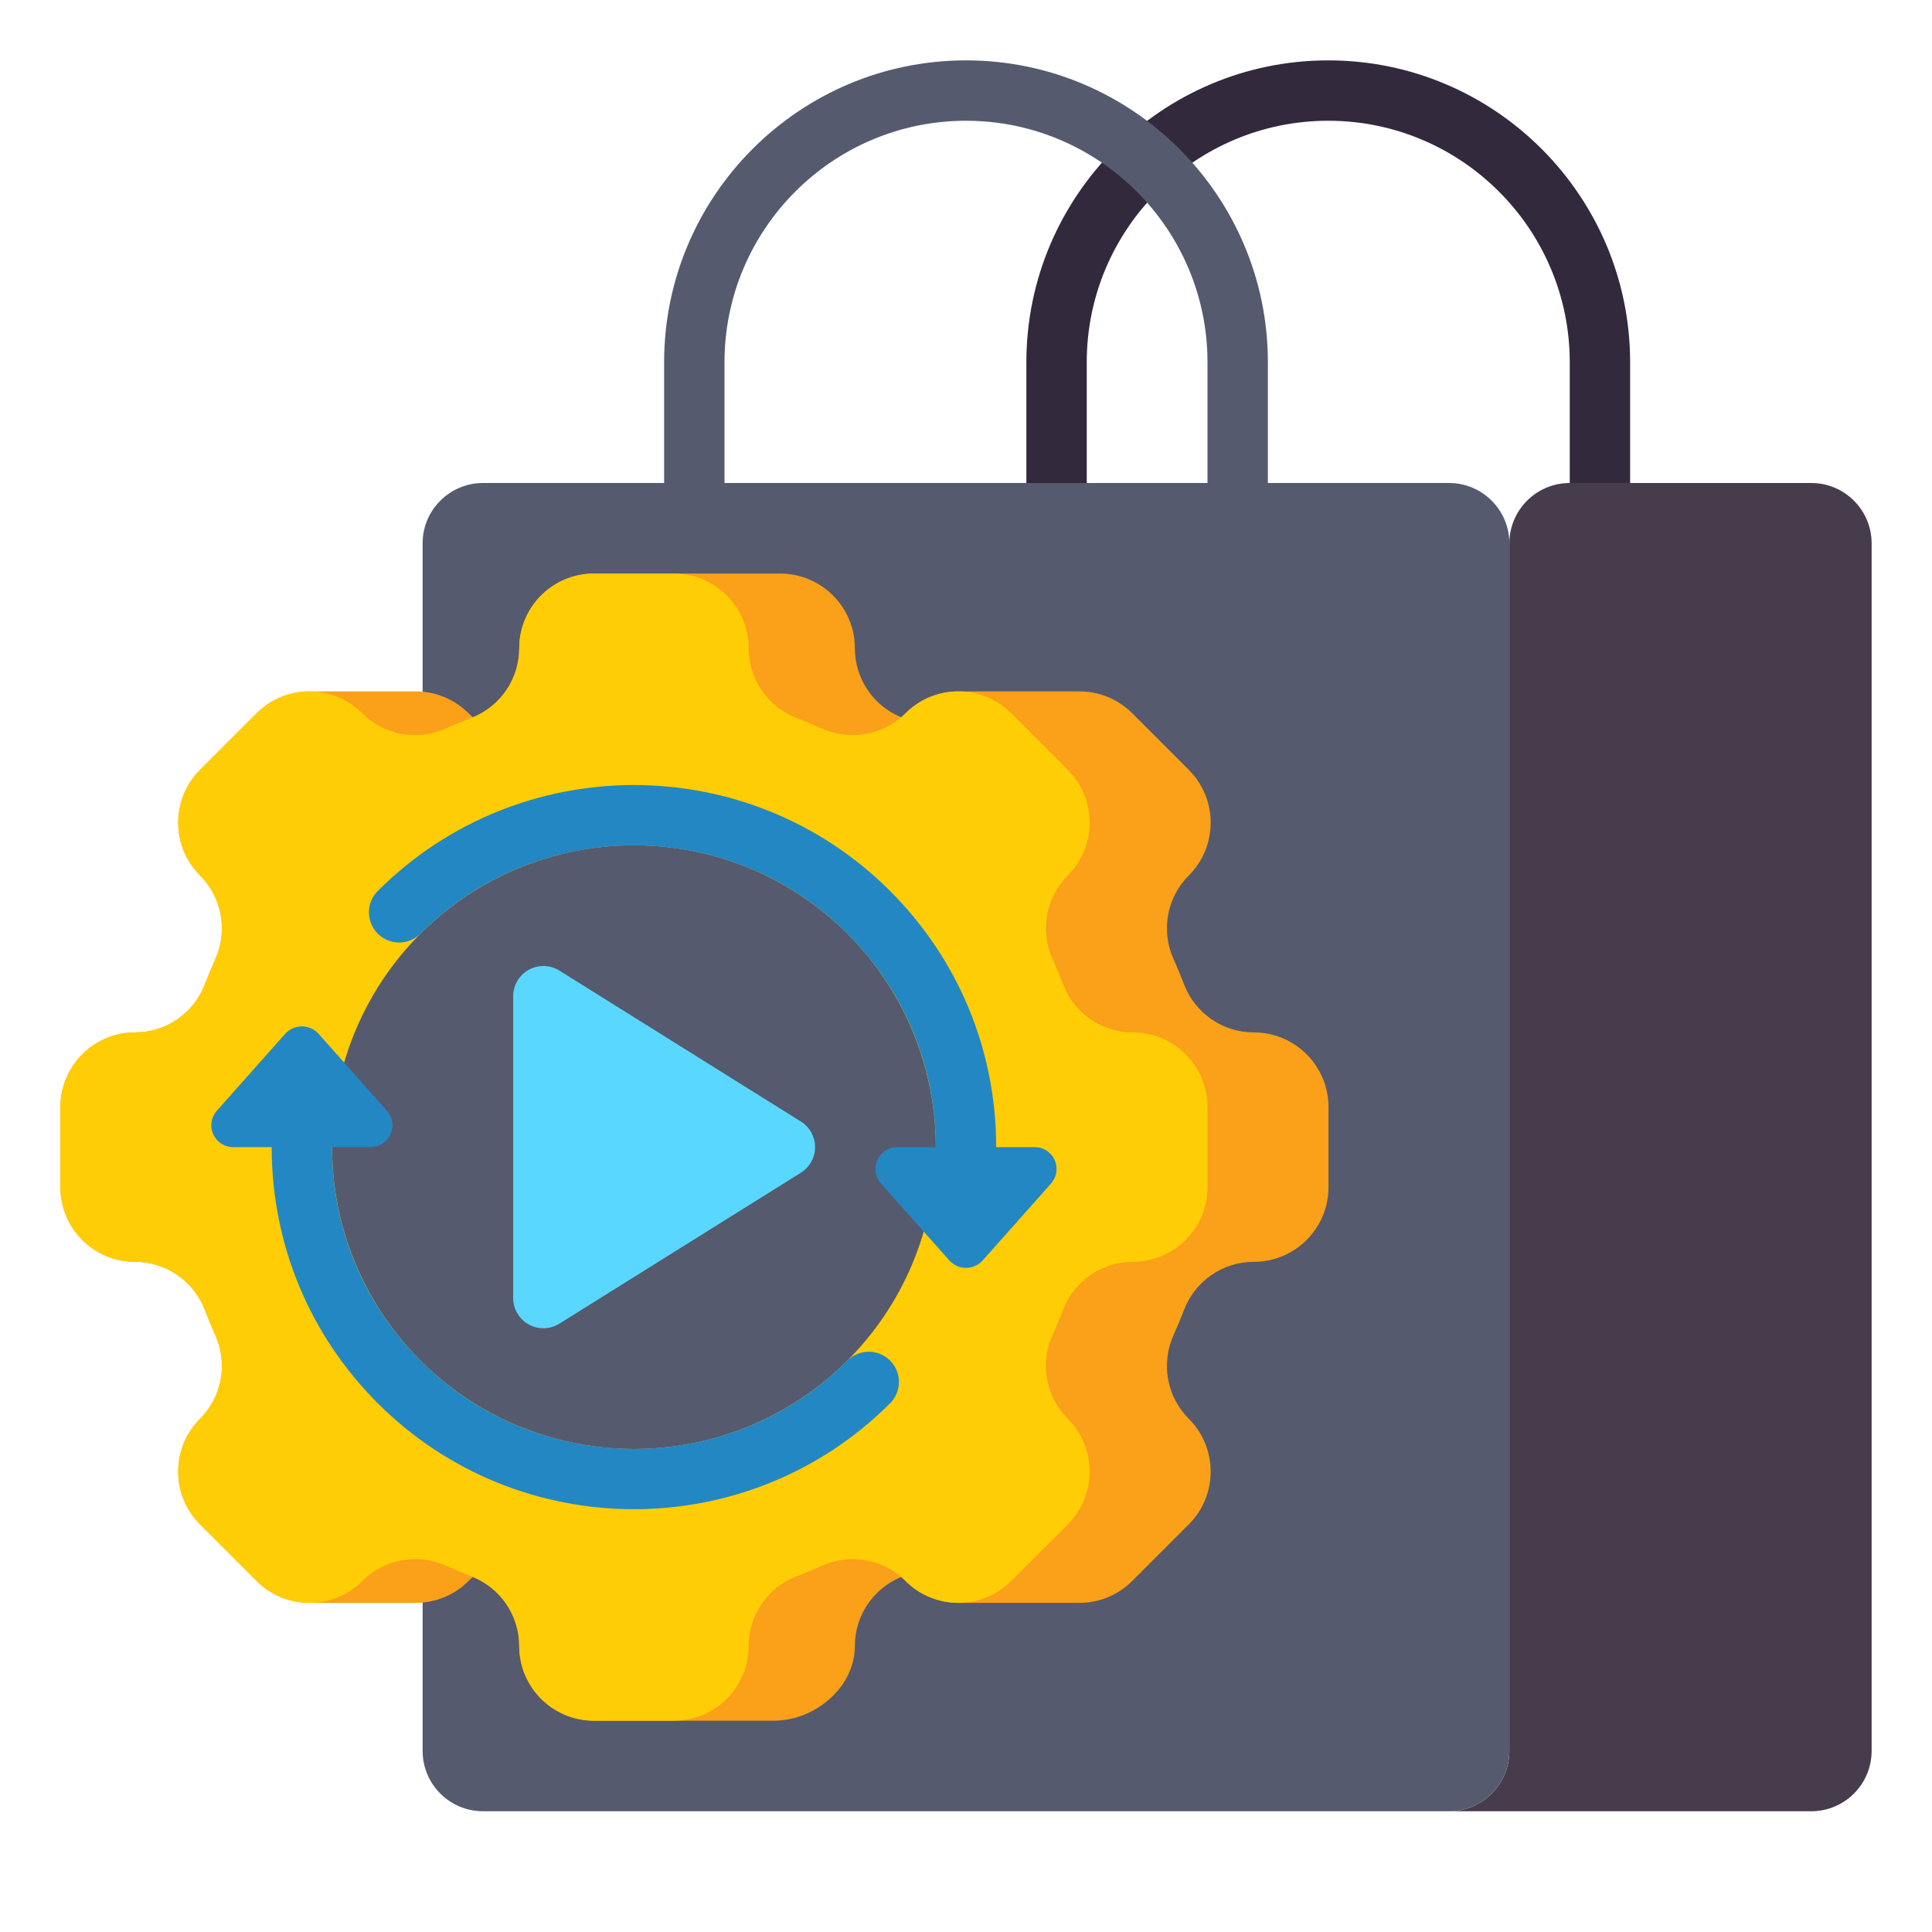
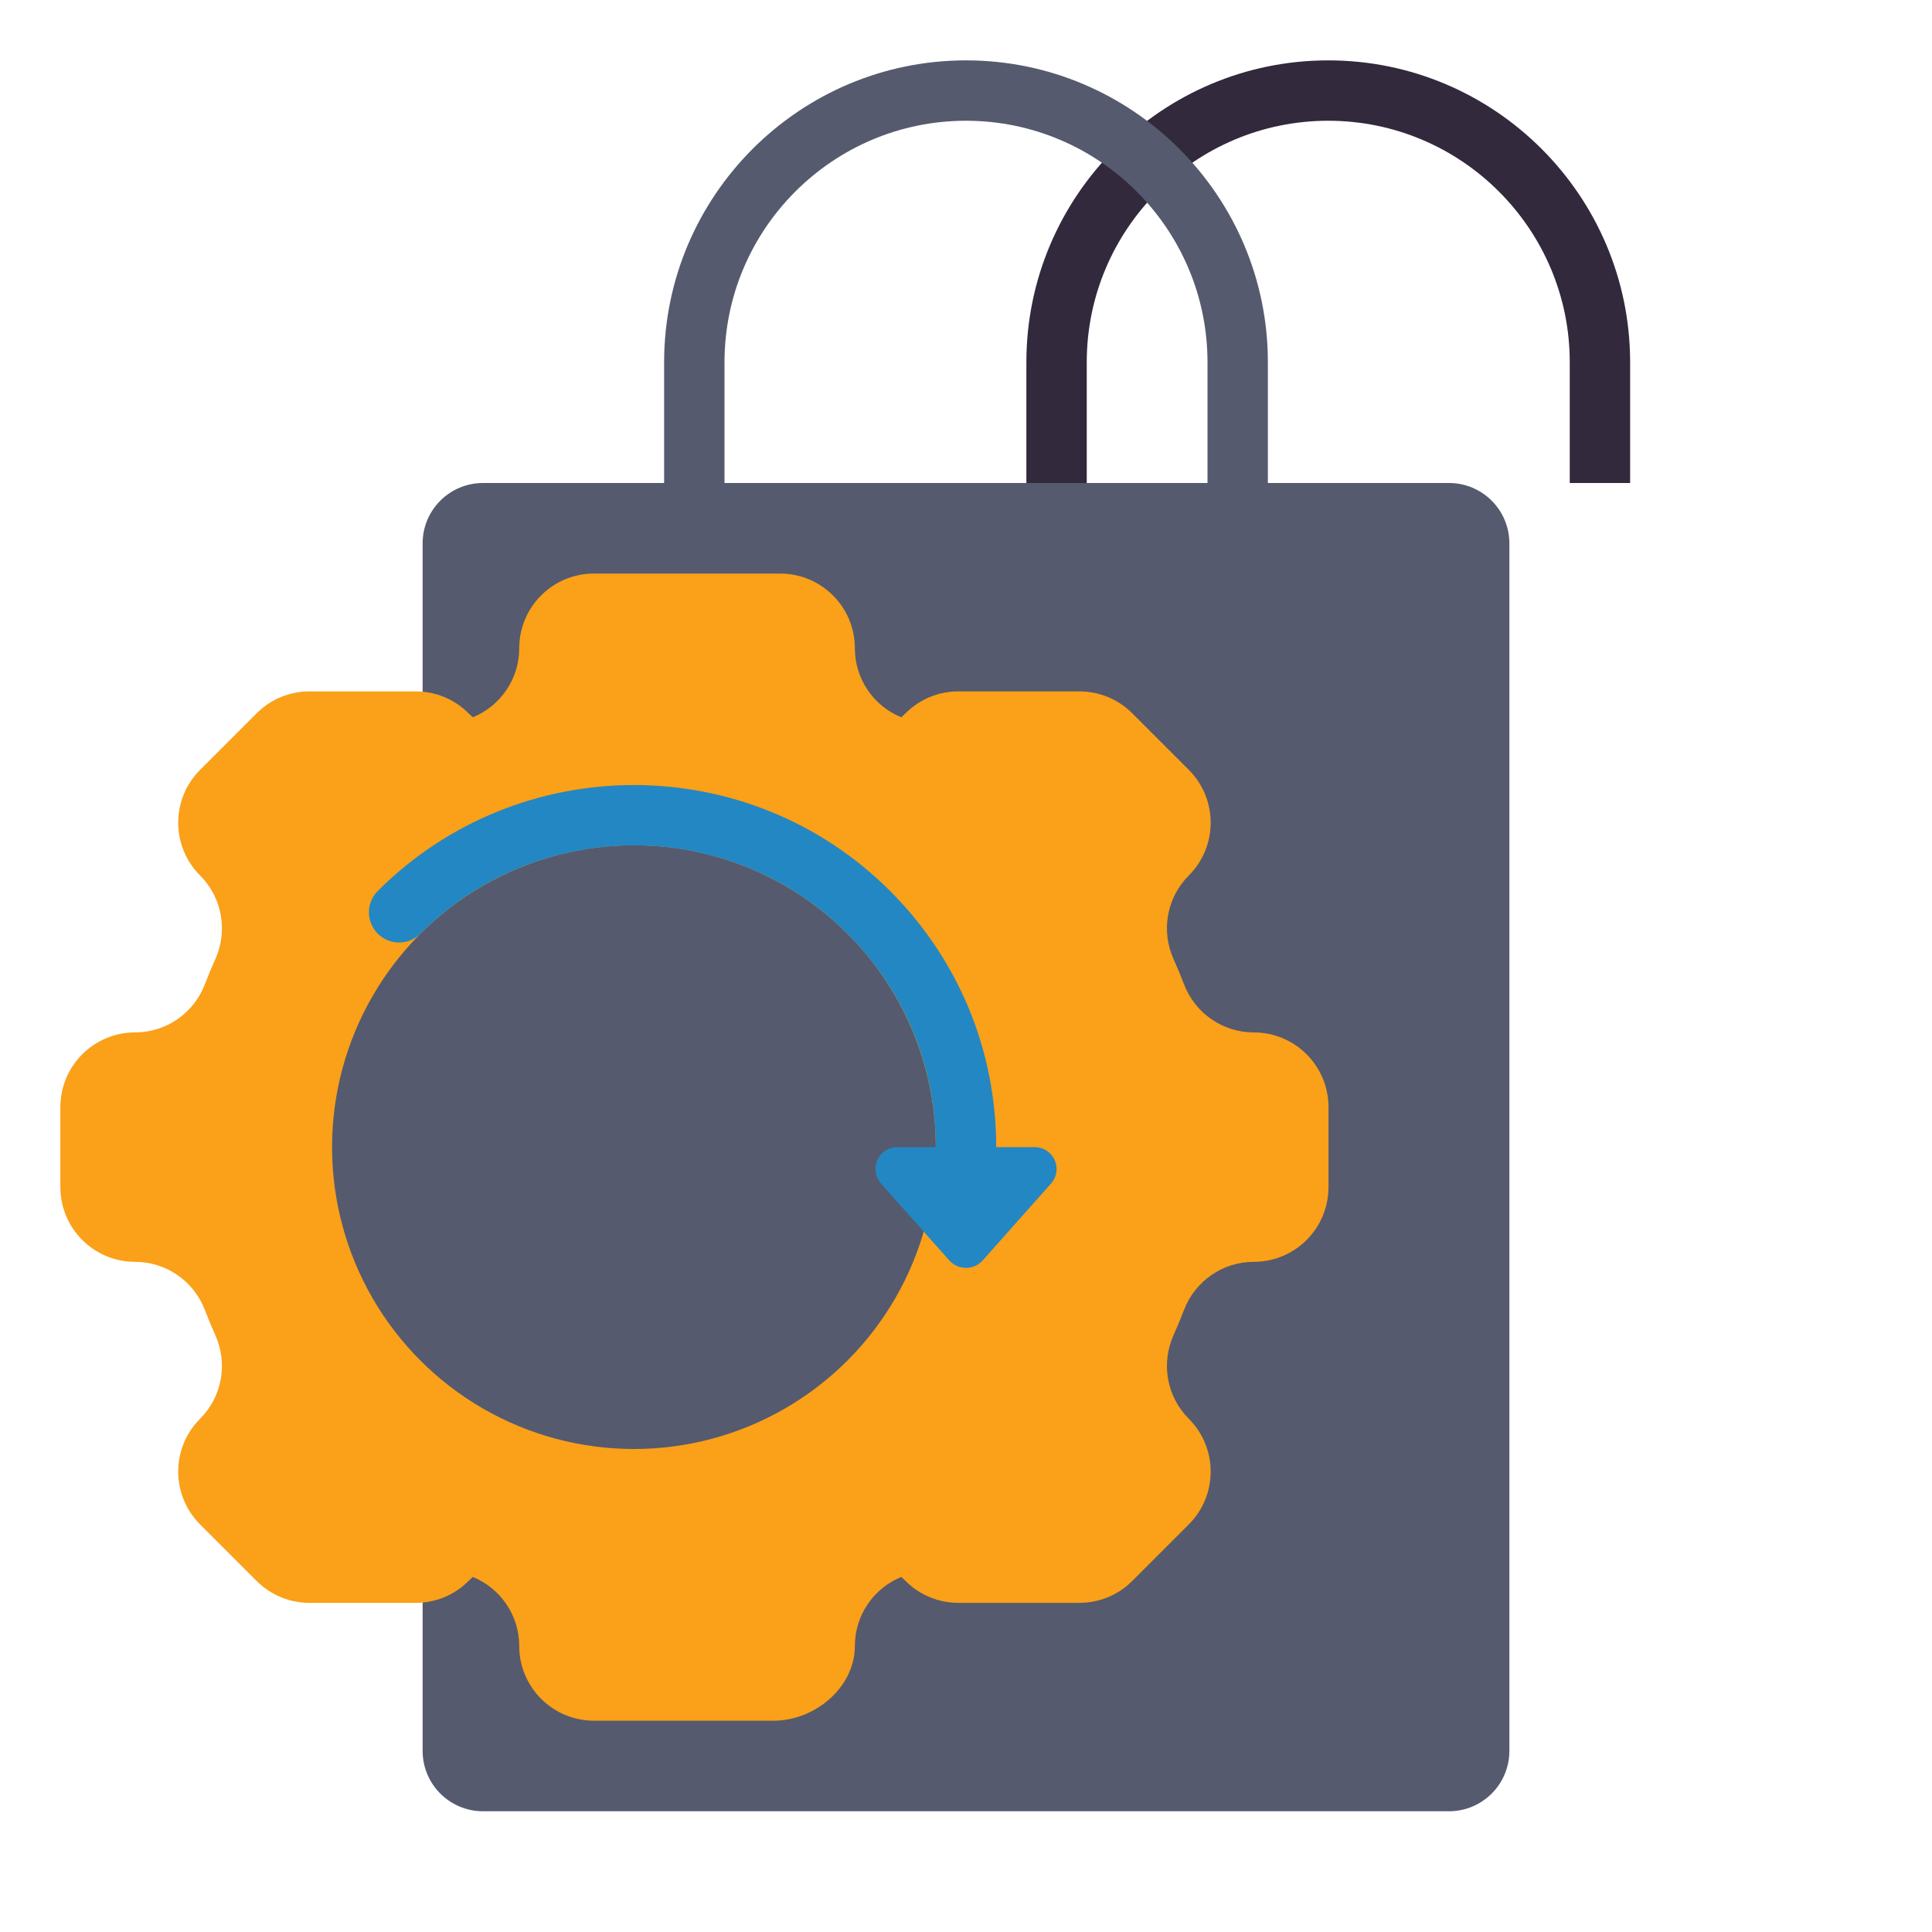
<svg xmlns="http://www.w3.org/2000/svg" id="Layer_1" x="0px" y="0px" viewBox="0 0 512 512" xml:space="preserve">
  <g>
    <g>
-       <path fill="#463C4B" d="M416,128h64c8.837,0,16,7.163,16,16v320c0,8.837-7.163,16-16,16h-96h0c8.837,0,16-7.163,16-16V144   C400,135.163,407.163,128,416,128z" />
-     </g>
+       </g>
    <g>
      <path fill="#555A6E" d="M384,128H128c-8.837,0-16,7.163-16,16v320c0,8.837,7.163,16,16,16h256c8.837,0,16-7.163,16-16V144   C400,135.163,392.837,128,384,128z" />
    </g>
    <g>
      <path fill="#32293C" d="M432,128h-16V96c0-35.29-28.71-64-64-64s-64,28.71-64,64v32h-16V96c0-44.112,35.888-80,80-80   s80,35.888,80,80V128z" />
    </g>
    <g>
      <path fill="#555A6E" d="M336,128h-16V96c0-35.29-28.71-64-64-64s-64,28.71-64,64v32h-16V96c0-44.112,35.888-80,80-80   s80,35.888,80,80V128z" />
    </g>
    <g>
      <g>
        <path fill="#FAA019" d="M332.267,273.6L332.267,273.6c-8.219,0-15.566-5.085-18.493-12.765c-0.854-2.242-1.774-4.452-2.755-6.629    c-3.391-7.522-1.819-16.347,4.015-22.182l0.008-0.008c7.733-7.733,7.733-20.27,0-28.003l-14.989-14.989    c-3.866-3.866-8.934-5.8-14.001-5.8l0,0h-32.067l0,0c-5.067,0-10.135,1.933-14.001,5.799l-0.008,0.008    c-0.369,0.369-0.751,0.721-1.143,1.056c-7.406-3.047-12.284-10.245-12.284-18.288c0-10.936-8.865-19.801-19.801-19.801h-49.347    c-10.936,0-19.801,8.865-19.801,19.801c0,8.043-4.877,15.24-12.284,18.288c-0.392-0.335-0.774-0.686-1.143-1.056l-0.008-0.008    c-3.866-3.866-8.934-5.799-14.001-5.799l0,0H82.016l0,0c-5.067,0-10.135,1.933-14.001,5.8l-14.989,14.989    c-7.733,7.733-7.733,20.27,0,28.003l0.008,0.008c5.835,5.835,7.407,14.66,4.015,22.182c-0.981,2.176-1.9,4.386-2.755,6.629    c-2.927,7.68-10.274,12.765-18.493,12.765l0,0C24.865,273.6,16,282.465,16,293.401v21.198c0,10.936,8.865,19.801,19.801,19.801    l0,0c8.219,0,15.566,5.085,18.493,12.765c0.854,2.242,1.774,4.452,2.755,6.629c3.391,7.522,1.819,16.347-4.015,22.182    l-0.008,0.008c-7.733,7.733-7.733,20.27,0,28.003l14.989,14.989c3.866,3.866,8.934,5.8,14.001,5.8l0,0h28.148l0,0    c5.067,0,10.135-1.933,14.001-5.799l0.008-0.008c0.369-0.369,0.751-0.721,1.143-1.056c7.406,3.047,12.284,10.245,12.284,18.288v0    c0,10.936,8.865,19.801,19.801,19.801h47.657c10.936,0,21.491-8.865,21.491-19.801v0c0-8.043,4.877-15.24,12.284-18.288    c0.392,0.335,0.774,0.686,1.143,1.056l0.008,0.008c3.866,3.866,8.934,5.799,14.001,5.799l0,0h32.067l0,0    c5.068,0,10.135-1.933,14.001-5.8l14.989-14.989c7.733-7.733,7.733-20.27,0-28.003l-0.008-0.008    c-5.835-5.835-7.407-14.66-4.015-22.182c0.981-2.176,1.9-4.386,2.755-6.629c2.927-7.68,10.274-12.765,18.493-12.765l0,0    c10.936,0,19.801-8.865,19.801-19.801v-21.198C352.067,282.465,343.202,273.6,332.267,273.6z" />
      </g>
      <g>
        <g>
-           <path fill="#FFCD05" d="M320,314.599v-21.198c0-10.936-8.865-19.801-19.801-19.801h0c-8.219,0-15.566-5.085-18.493-12.765     c-0.854-2.242-1.774-4.452-2.755-6.629c-3.391-7.522-1.819-16.347,4.015-22.182l0.008-0.008c7.733-7.733,7.733-20.27,0-28.003     l-14.989-14.989c-7.733-7.733-20.27-7.733-28.003,0l-0.008,0.008c-5.835,5.834-14.659,7.406-22.181,4.015     c-2.176-0.981-4.386-1.9-6.628-2.755c-7.68-2.927-12.765-10.274-12.765-18.493v0c0-10.936-8.865-19.801-19.801-19.801h-21.198     c-10.936,0-19.801,8.865-19.801,19.801v0c0,8.219-5.085,15.566-12.765,18.493c-2.242,0.854-4.452,1.774-6.628,2.755     c-7.522,3.391-16.347,1.819-22.181-4.015l-0.008-0.008c-7.733-7.733-20.27-7.733-28.003,0l-14.989,14.989     c-7.733,7.733-7.733,20.27,0,28.003l0.008,0.008c5.835,5.835,7.407,14.66,4.015,22.182c-0.981,2.176-1.9,4.386-2.755,6.629     c-2.927,7.68-10.274,12.765-18.493,12.765h0C24.865,273.6,16,282.465,16,293.401v21.198c0,10.936,8.865,19.801,19.801,19.801h0     c8.219,0,15.566,5.085,18.493,12.765c0.854,2.242,1.774,4.452,2.755,6.629c3.391,7.522,1.819,16.347-4.015,22.182l-0.008,0.008     c-7.733,7.733-7.733,20.27,0,28.003l14.989,14.989c7.733,7.733,20.27,7.733,28.003,0l0.008-0.008     c5.835-5.834,14.659-7.406,22.181-4.015c2.176,0.981,4.386,1.9,6.628,2.755c7.68,2.927,12.765,10.274,12.765,18.493v0     c0,10.936,8.865,19.801,19.801,19.801h21.198c10.936,0,19.801-8.865,19.801-19.801v0c0-8.219,5.085-15.566,12.765-18.493     c2.242-0.854,4.452-1.774,6.628-2.755c7.522-3.391,16.347-1.819,22.181,4.015l0.008,0.008c7.733,7.733,20.27,7.733,28.003,0     l14.989-14.989c7.733-7.733,7.733-20.27,0-28.003l-0.008-0.008c-5.835-5.835-7.407-14.66-4.015-22.182     c0.981-2.176,1.9-4.386,2.755-6.629c2.927-7.68,10.274-12.765,18.493-12.765h0C311.135,334.4,320,325.535,320,314.599z" />
-         </g>
+           </g>
      </g>
      <g>
        <circle fill="#555A6E" cx="168" cy="304" r="80" />
      </g>
      <g>
-         <path fill="#2387C3" d="M224.568,360.568c-31.191,31.191-81.945,31.193-113.137,0C96.321,345.458,88,325.368,88,304h10.204    c3.201,0,5.796-2.595,5.796-5.796c0-1.419-0.521-2.79-1.464-3.851l-18.098-20.36C83.312,272.725,81.696,272,80,272    s-3.312,0.725-4.438,1.993l-18.098,20.36c-0.943,1.061-1.464,2.431-1.464,3.851c0,3.201,2.595,5.796,5.796,5.796H72    c0,25.642,9.985,49.75,28.117,67.882c18.716,18.715,43.299,28.073,67.883,28.073s49.167-9.358,67.883-28.073    c3.124-3.124,3.124-8.19,0-11.314C232.758,357.444,227.693,357.444,224.568,360.568z" />
        <path fill="#2387C3" d="M274.204,304H264c0-25.642-9.985-49.75-28.117-67.882c-37.432-37.43-98.334-37.43-135.766,0    c-3.124,3.124-3.124,8.19,0,11.314c3.125,3.124,8.189,3.124,11.314,0c31.19-31.192,81.944-31.193,113.137,0    C239.679,262.542,248,282.632,248,304h-10.204c-3.201,0-5.796,2.595-5.796,5.796c0,1.419,0.521,2.79,1.464,3.851l18.098,20.36    c1.127,1.268,2.742,1.993,4.438,1.993s3.312-0.725,4.438-1.993l18.098-20.36c0.943-1.061,1.464-2.431,1.464-3.851    C280,306.595,277.405,304,274.204,304z" />
      </g>
-       <path fill="#5AD7FF" d="M212.24,297.216l-64-40c-2.468-1.542-5.576-1.623-8.118-0.213c-2.544,1.41-4.122,4.089-4.122,6.997v80   c0,2.908,1.578,5.587,4.122,6.997c1.208,0.67,2.544,1.003,3.878,1.003c1.474,0,2.945-0.407,4.24-1.216l64-40   c2.339-1.462,3.76-4.026,3.76-6.784S214.579,298.678,212.24,297.216z" />
    </g>
  </g>
</svg>